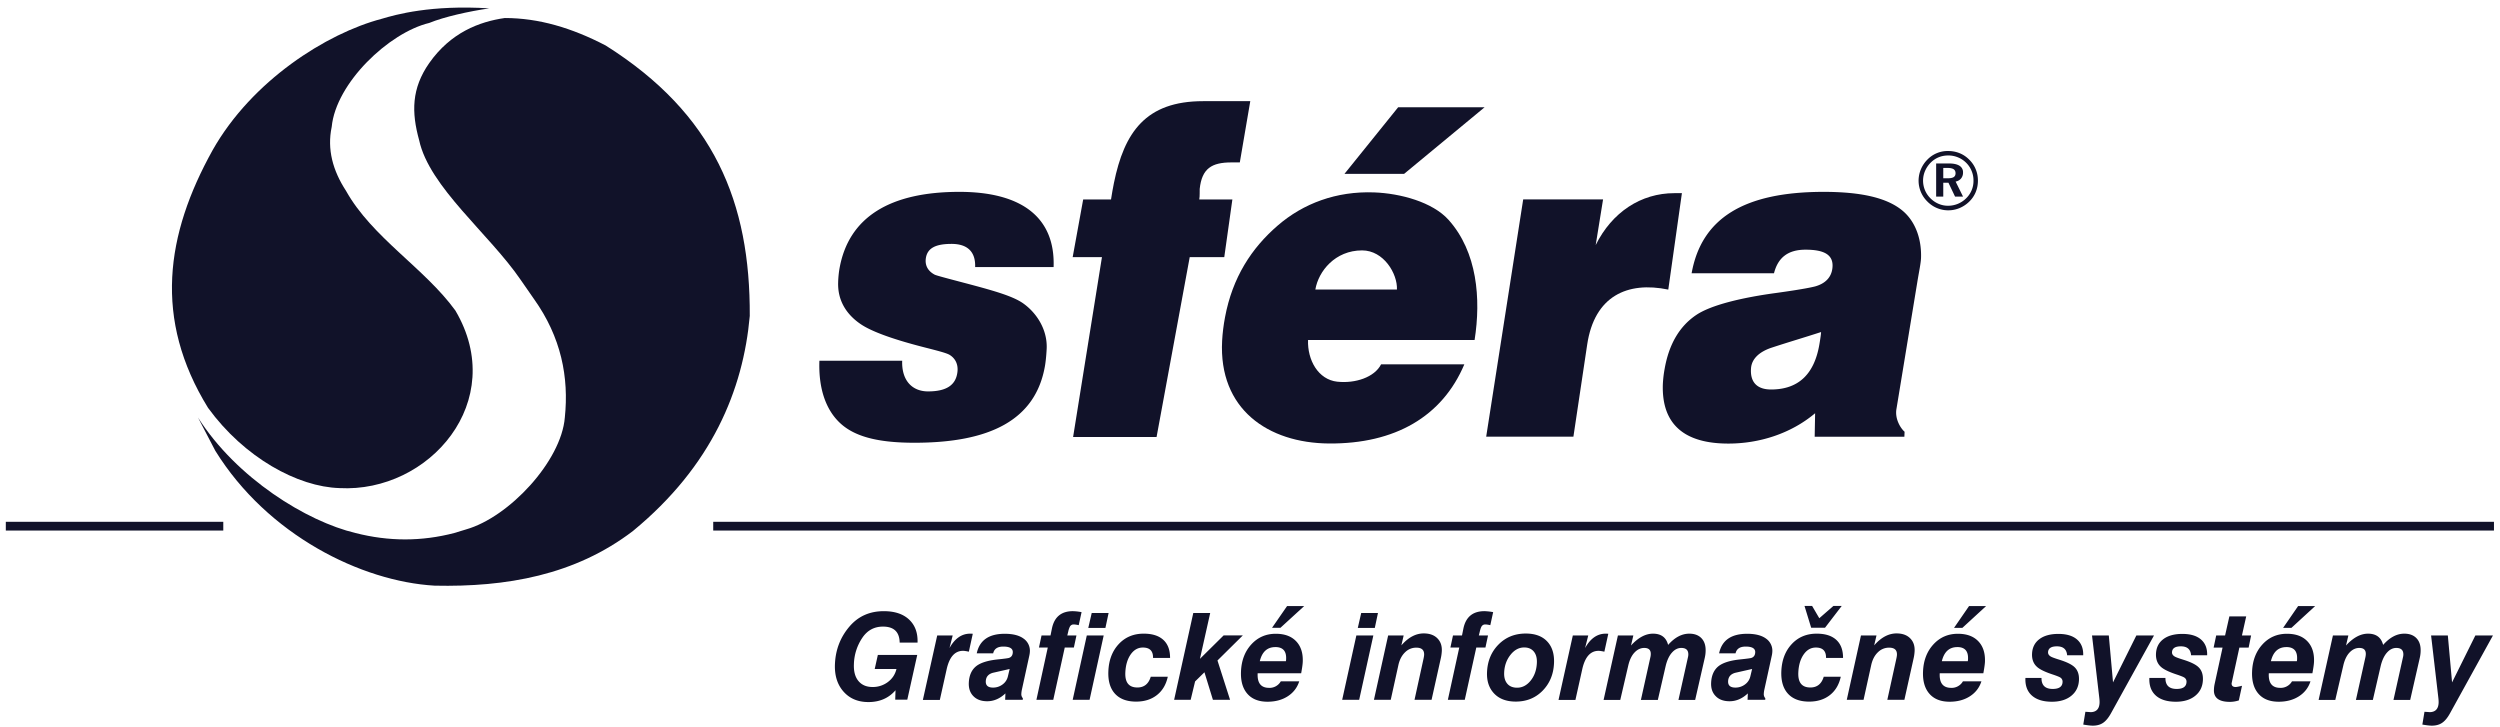
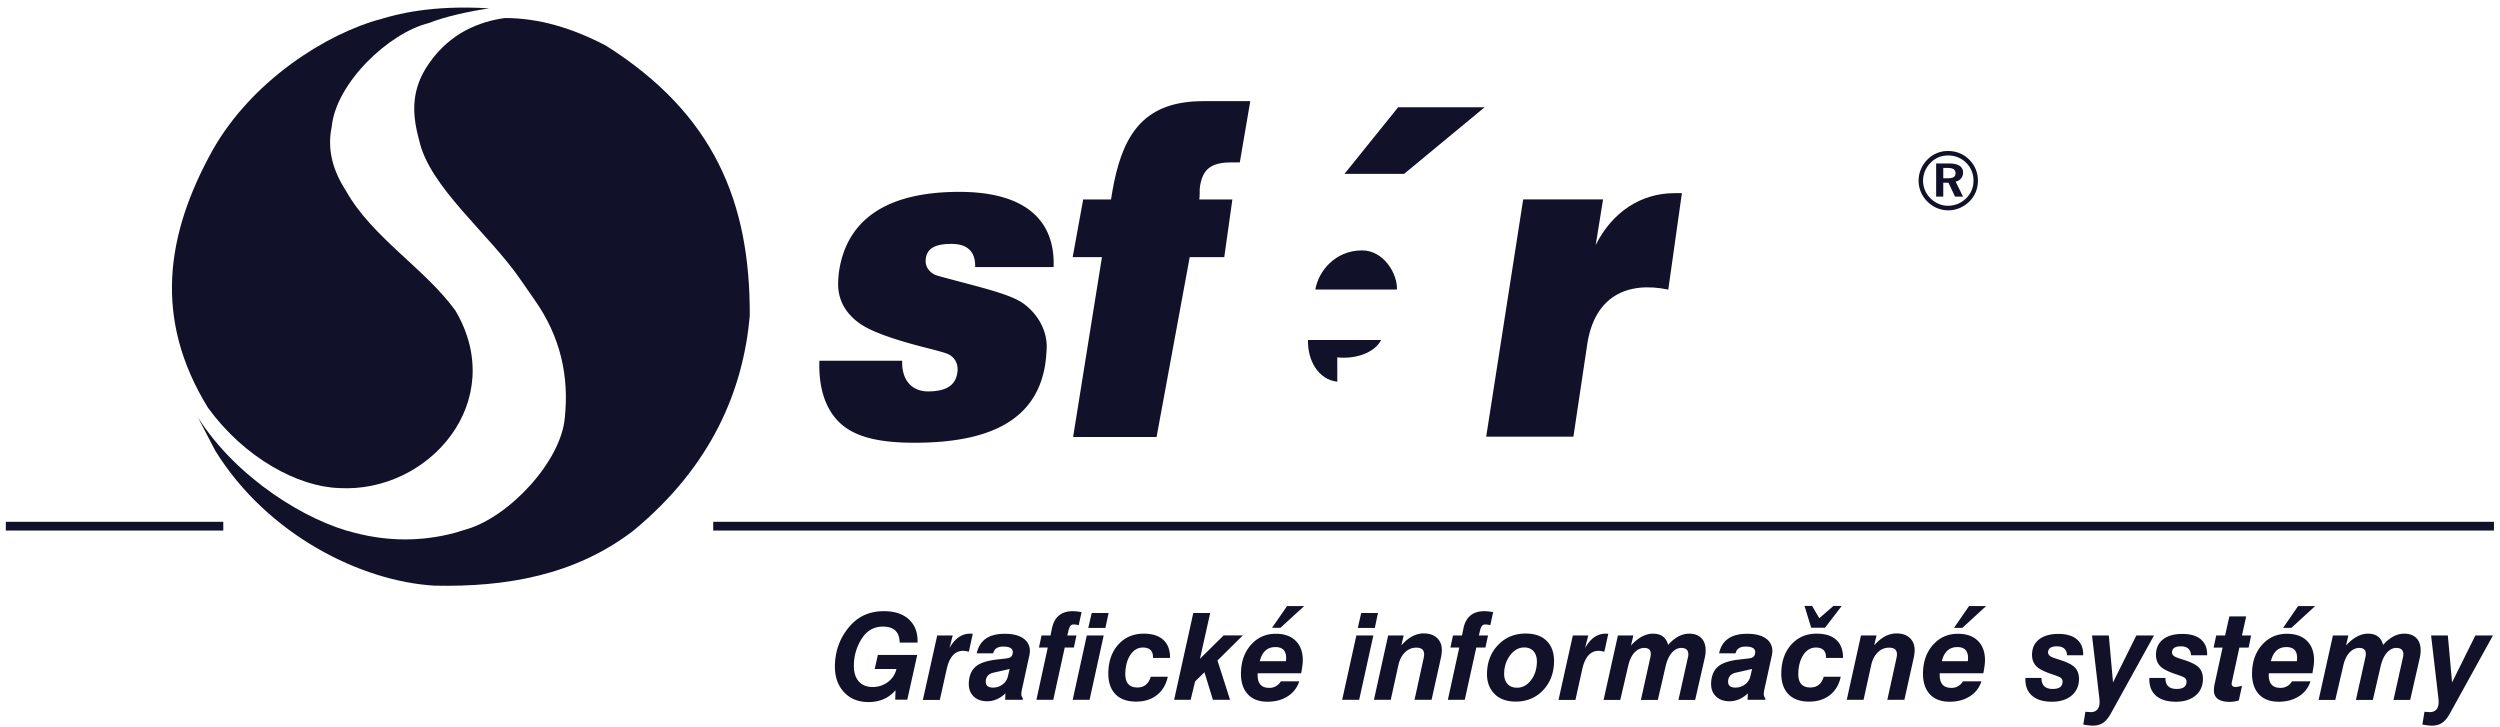
<svg xmlns="http://www.w3.org/2000/svg" width="172" height="50" viewBox="0 0 172 50">
  <g>
    <g>
      <g>
        <path fill="#111229" d="M23.353 33.58c-2.863-.083-6.546-2.091-9.04-5.521-3.765-6.108-2.914-11.92.318-17.734 2.7-4.77 7.822-8.027 11.627-9.03.981-.294 3.395-.971 7.404-.72-1.432.209-3.109.585-4.132 1.004-2.781.669-6.422 4.141-6.709 7.153-.327 1.548.082 3.012.982 4.393 1.8 3.22 5.4 5.312 7.527 8.24 3.682 6.233-1.8 12.55-7.977 12.216" />
      </g>
      <g>
        <path fill="#111229" d="M29.901 40.293c-5.028-.29-11.488-3.47-15.088-9.28l-1.193-2.289c2.66 4.184 7.486 7.153 10.84 7.948 2.292.586 4.542.586 6.791 0l.819-.25c2.945-.837 6.545-4.686 6.79-7.698.287-2.76-.245-5.522-2.126-8.157l-.9-1.297c-2.169-3.18-6.3-6.4-6.996-9.621-.532-1.925-.532-3.556.695-5.313 1.473-2.092 3.437-2.845 5.196-3.096 2.332 0 4.61.676 6.942 1.89 7.486 4.717 9.949 10.812 9.913 18.608-.45 5.062-2.59 10.313-8.032 14.79-3.991 3.055-8.747 3.872-13.65 3.765" />
      </g>
      <g>
        <path fill="#111229" d="M102.141 7.38l-5.538 4.581H92.5l3.693-4.581h5.948" />
      </g>
      <g>
-         <path fill="#111229" d="M125.29 22.845c-.006.143-.044.42-.113.827-.347 2.083-1.457 3.125-3.328 3.125-.953 0-1.456-.494-1.378-1.47.05-.637.564-1.126 1.425-1.41 1.123-.369 2.261-.704 3.393-1.072zm5.731 7.204l.014-.346c-.284-.245-.67-.886-.562-1.549l1.444-8.784c.11-.673.236-1.252.25-1.62.042-1.224-.335-2.451-1.241-3.228-1.07-.917-2.886-1.322-5.453-1.322-5.483 0-8.41 1.806-9.09 5.602h5.667c.276-1.083.963-1.624 2.173-1.624 1.266 0 1.934.34 1.85 1.234-.062.68-.508 1.096-1.172 1.287-.113.033-.758.19-2.728.46-2.358.321-4.442.826-5.455 1.5-1.165.776-1.898 2.023-2.195 3.738a7.85 7.85 0 0 0-.119 1.042c-.095 2.756 1.48 4.079 4.506 4.079 2.09 0 4.27-.658 5.97-2.088l-.03 1.619z" />
-       </g>
+         </g>
      <g>
        <path fill="#111229" d="M102.25 30.042l2.546-16.323h5.495l-.507 3.141c1.125-2.267 3.117-3.57 5.409-3.57h.522l-.937 6.634c-2.823-.584-5.08.453-5.578 3.776l-.949 6.342h-6.001" />
      </g>
      <g>
        <path fill="#111229" d="M73.83 30.064l1.984-12.373H73.8l.723-3.97 1.915.003c.06-.389.125-.764.198-1.125.71-3.49 2.181-5.639 6.137-5.639h3.246l-.72 4.214H84.72c-1.347 0-2.031.41-2.18 1.823-.01.101.015.5-.03.724h2.278l-.558 3.97h-2.377l-2.28 12.373H73.83" />
      </g>
      <g>
        <path fill="#111229" d="M56.376 24.82h5.695c-.048 1.368.696 2.109 1.778 2.109 1.283 0 1.923-.444 2.024-1.348.059-.528-.156-.928-.537-1.164-.21-.13-.873-.298-1.745-.521-2.162-.553-3.62-1.084-4.372-1.593-.967-.654-1.599-1.614-1.554-2.88a6.78 6.78 0 0 1 .087-.918c.62-3.574 3.485-5.305 8.252-5.305 4.291 0 6.604 1.762 6.484 5.173H67.09c.038-1.062-.541-1.593-1.623-1.593-1.045 0-1.68.258-1.773 1.02-.062.507.19.878.622 1.102.144.062.773.23 1.88.521 2.072.546 3.469.93 4.206 1.454.925.659 1.654 1.794 1.611 3.08-.009.243-.048.801-.117 1.207-.643 3.758-3.828 5.297-8.981 5.297-2.274 0-3.94-.341-5-1.25-1.059-.909-1.61-2.41-1.54-4.391" />
      </g>
      <g>
-         <path fill="#111229" d="M90.496 19.921c.212-1.262 1.36-2.694 3.216-2.694 1.482 0 2.442 1.598 2.398 2.694zm1.51 6.34c-1.321-.145-2.061-1.496-2.013-2.87h11.459c.446-2.836.183-6.059-1.788-8.262-1.1-1.228-3.315-1.826-5.126-1.892-2.6-.095-4.87.76-6.626 2.275-1.809 1.56-3.117 3.573-3.63 6.31-.104.549-.171 1.094-.2 1.623-.25 4.712 3.162 7.034 7.343 7.067 4.547.036 7.806-1.854 9.322-5.448H95.02c-.452.898-1.786 1.33-3.015 1.196z" />
+         <path fill="#111229" d="M90.496 19.921c.212-1.262 1.36-2.694 3.216-2.694 1.482 0 2.442 1.598 2.398 2.694zm1.51 6.34c-1.321-.145-2.061-1.496-2.013-2.87h11.459H95.02c-.452.898-1.786 1.33-3.015 1.196z" />
      </g>
      <g>
        <path fill="#111229" d="M134.833 10.544c.25.103.471.255.666.456.19.19.334.408.433.651.1.244.149.503.149.777 0 .281-.05.544-.153.791a1.94 1.94 0 0 1-.445.653 2.13 2.13 0 0 1-.67.445 2.012 2.012 0 0 1-2.22-.462 2.006 2.006 0 0 1-.434-2.21 2.08 2.08 0 0 1 .456-.675 1.933 1.933 0 0 1 1.423-.58c.281 0 .547.052.795.154zm-.792.152c-.237 0-.457.041-.66.124a1.69 1.69 0 0 0-.55.369 1.866 1.866 0 0 0-.389.576 1.702 1.702 0 0 0 .367 1.872c.165.167.352.294.56.384.21.09.424.134.644.134a1.75 1.75 0 0 0 1.253-.507 1.653 1.653 0 0 0 .51-1.195 1.711 1.711 0 0 0-1.066-1.626 1.723 1.723 0 0 0-.67-.131zm-.834.55h.88c.318 0 .56.053.723.157a.512.512 0 0 1 .246.461.632.632 0 0 1-.133.413.633.633 0 0 1-.377.215l.51 1.032h-.549l-.454-.952h-.356v.952h-.49zm.49.31v.709h.32c.182 0 .315-.028.4-.083.083-.056.125-.143.125-.262 0-.125-.044-.217-.131-.277-.088-.058-.226-.088-.416-.088z" />
      </g>
      <g>
        <path fill="#111229" d="M.4 36.502h14.962V35.9H.4z" />
      </g>
      <g>
        <path fill="#111229" d="M49.07 36.502h122.515V35.9H49.07z" />
      </g>
      <g>
        <path fill="#111229" d="M166.658 49.85c.285.05.503.075.652.075.287 0 .526-.066.717-.2.192-.132.371-.353.54-.663l2.947-5.341h-1.21l-1.602 3.227-.291-3.227h-1.152l.5 4.296c.016.139.022.252.018.34-.019.426-.23.64-.634.64.04 0-.074-.01-.339-.026zm-5.99-1.694l.548-2.356c.089-.393.232-.695.431-.906.198-.21.423-.316.672-.316.312 0 .46.147.448.441-.003.067-.012.13-.025.191l-.655 2.946h1.165l.534-2.313c.095-.405.24-.718.432-.937.192-.219.408-.328.646-.328.338 0 .5.16.486.483a.891.891 0 0 1-.023.15l-.656 2.945h1.15l.658-2.887c.035-.15.055-.297.06-.442.018-.388-.073-.69-.275-.906-.2-.217-.484-.325-.85-.325-.515 0-1 .258-1.455.774-.133-.516-.479-.774-1.038-.774-.515 0-1.02.272-1.515.815l.161-.69h-1.062l-.984 4.435zm-2.559-6.457l-1.03 1.496h.573l1.629-1.496zm-.805 2.82c.515 0 .76.275.736.824l-.003.074a.626.626 0 0 0-.012.074h-1.787c.156-.648.512-.971 1.066-.971zm-.424 2.805c-.554 0-.816-.326-.787-.98v-.025h3c.067-.36.103-.617.11-.772.027-.603-.124-1.078-.453-1.424-.328-.346-.797-.519-1.406-.519-.676 0-1.237.243-1.682.727-.445.484-.685 1.103-.718 1.856-.029.659.116 1.172.435 1.54.319.368.784.552 1.393.552.543 0 1.008-.124 1.396-.374.388-.249.652-.592.794-1.03h-1.272a.895.895 0 0 1-.81.45zm-2.63-.142c-.223.056-.369.084-.435.084-.194 0-.287-.086-.28-.258 0 0 .025-.11.072-.332l.461-2.119h.638l.17-.838h-.63l.293-1.313h-1.158l-.295 1.313h-.612l-.177.838h.615l-.552 2.534a2.167 2.167 0 0 0-.041.357c-.025.56.34.84 1.094.84.21 0 .417-.034.619-.1zm-5.932.67c.317.284.778.427 1.381.427.555 0 .998-.136 1.331-.407.334-.27.51-.634.53-1.088.017-.387-.089-.686-.318-.896-.191-.178-.533-.344-1.025-.498-.306-.095-.502-.167-.588-.216-.136-.078-.201-.178-.195-.3.012-.27.214-.406.608-.406.438 0 .672.205.704.614h1.105c.016-.464-.125-.826-.421-1.083-.296-.258-.724-.386-1.284-.386-.554 0-.99.12-1.308.36-.319.241-.487.575-.506 1.002-.017.392.102.7.358.92.198.172.559.344 1.083.516.262.088.428.155.499.199a.332.332 0 0 1 .16.316c-.014.315-.24.473-.677.473-.521 0-.779-.252-.773-.756h-1.106c-.022.52.125.923.442 1.208zm-4.336 2.073c.288 0 .528-.066.72-.2.19-.132.37-.353.54-.663l2.953-5.341h-1.214l-1.605 3.227-.29-3.227h-1.155l.501 4.296c.016.139.022.252.018.34-.02.426-.23.64-.635.64.039 0-.074-.01-.34-.026l-.146.88c.285.049.503.074.653.074zm-4.191-2.074c.317.285.777.428 1.38.428.555 0 .998-.136 1.332-.407.334-.27.51-.634.53-1.088.017-.387-.09-.686-.318-.896-.192-.178-.533-.344-1.025-.498-.306-.095-.502-.167-.589-.216-.135-.078-.2-.178-.195-.3.012-.27.215-.406.608-.406.438 0 .673.205.705.614h1.105c.015-.464-.126-.826-.422-1.083-.296-.258-.723-.386-1.283-.386-.555 0-.99.12-1.309.36-.318.241-.486.575-.505 1.002-.017.392.102.7.358.92.198.172.559.344 1.083.516.262.088.428.155.498.199a.332.332 0 0 1 .16.316c-.013.315-.24.473-.677.473-.52 0-.778-.252-.772-.756h-1.106c-.023.52.124.923.442 1.208zm-4.322-6.152l-1.03 1.496h.574l1.629-1.496zm-.805 2.82c.515 0 .76.275.736.824l-.003.074a.453.453 0 0 0-.012.074h-1.787c.157-.648.512-.971 1.066-.971zm-.423 2.805c-.554 0-.816-.326-.788-.98l.001-.025h3c.066-.36.102-.617.11-.772.026-.603-.125-1.078-.453-1.424-.328-.346-.797-.519-1.407-.519-.676 0-1.236.243-1.682.727-.445.484-.684 1.103-.717 1.856-.03.659.116 1.172.435 1.54.319.368.783.552 1.393.552.543 0 1.008-.124 1.396-.374.388-.249.652-.592.793-1.03h-1.272a.894.894 0 0 1-.809.45zm-6.028.822l.525-2.383c.084-.382.241-.68.472-.897a1.07 1.07 0 0 1 .763-.307c.373 0 .552.166.537.498-.003.061-.018.155-.046.282l-.616 2.807h1.174l.632-2.84a2.98 2.98 0 0 0 .072-.514c.016-.366-.087-.66-.31-.88-.223-.222-.533-.333-.933-.333-.548 0-1.062.274-1.54.822l.159-.68h-1.068l-.976 4.425zm-3.605-4.96h.955l1.147-1.496h-.573l-.969.844-.494-.844h-.524zm-.057 4.113c-.582 0-.857-.343-.827-1.03.023-.509.145-.923.367-1.24.221-.319.501-.478.84-.478.476 0 .709.238.7.714h1.17c.003-.542-.152-.956-.464-1.241-.311-.286-.76-.428-1.348-.428-.698 0-1.27.238-1.714.714-.445.476-.684 1.096-.719 1.86-.029.67.121 1.188.452 1.553.33.365.817.548 1.46.548.57 0 1.046-.15 1.428-.449.381-.299.63-.72.749-1.262h-1.172c-.149.493-.456.74-.922.74zm-4.126-.77a.944.944 0 0 1-.37.561 1.08 1.08 0 0 1-.663.216c-.345 0-.511-.147-.498-.438.013-.297.175-.49.486-.578l1.165-.264zm-.193 1.617h1.216l.005-.108a.409.409 0 0 1-.103-.315c.004-.089.016-.18.037-.275l.512-2.341c.02-.094.033-.18.036-.257a1.015 1.015 0 0 0-.426-.91c-.301-.224-.735-.336-1.302-.336-1.1 0-1.744.449-1.933 1.346h1.132c.07-.31.301-.466.696-.466.45 0 .668.133.657.4-.009.198-.098.326-.267.381-.062.022-.335.058-.821.108-.642.072-1.112.219-1.41.44-.334.254-.512.642-.535 1.163-.017.376.083.677.301.904.228.244.55.366.967.366.456 0 .874-.18 1.257-.54zm-8.758.01l.548-2.356c.09-.393.233-.695.432-.906.198-.21.423-.316.672-.316.312 0 .46.147.447.441-.002.067-.01.13-.025.191l-.654 2.946h1.165l.534-2.313c.095-.405.239-.718.432-.937.192-.219.408-.328.646-.328.338 0 .5.16.485.483a.901.901 0 0 1-.023.15l-.656 2.945h1.15l.659-2.887c.034-.15.055-.297.06-.442.018-.388-.074-.69-.275-.906-.2-.217-.484-.325-.85-.325-.515 0-1 .258-1.455.774-.133-.516-.479-.774-1.039-.774-.515 0-1.02.272-1.515.815l.162-.69h-1.062l-.985 4.435zm-3.085 0l.466-2.097c.188-.855.564-1.282 1.13-1.282.082 0 .214.02.395.059l.27-1.232a1.533 1.533 0 0 0-.182-.008c-.576 0-1.048.33-1.415.99l.218-.865h-1.061l-.984 4.435zm-2.864-3.33c.156.188.227.448.212.78-.022.486-.164.892-.426 1.218-.262.327-.574.49-.936.49-.294 0-.52-.093-.676-.278-.156-.185-.227-.44-.212-.767.02-.47.165-.875.433-1.214.269-.34.584-.51.945-.51.284 0 .504.094.66.281zm-2.729 2.888c.353.37.85.555 1.487.555.745 0 1.36-.25 1.85-.75.488-.5.75-1.13.783-1.893.028-.635-.129-1.134-.471-1.496-.342-.362-.833-.542-1.471-.542-.75 0-1.373.25-1.87.75-.497.5-.762 1.133-.796 1.901-.028.613.135 1.105.488 1.475zm-2.02.432l.793-3.597h.629l.178-.83h-.632l.066-.266c.04-.173.082-.291.124-.358a.286.286 0 0 1 .254-.133c.083 0 .197.017.345.05l.196-.897a3.95 3.95 0 0 0-.595-.067c-.798 0-1.281.393-1.449 1.18l-.099.49h-.62l-.178.831h.61l-.785 3.597zm-5.093 0l.525-2.383c.084-.382.242-.68.473-.897a1.07 1.07 0 0 1 .763-.307c.372 0 .55.166.536.498-.003.061-.018.155-.046.282l-.615 2.807h1.173l.632-2.84a2.98 2.98 0 0 0 .073-.514c.016-.366-.087-.66-.31-.88-.223-.222-.535-.333-.933-.333-.549 0-1.062.274-1.54.822l.158-.68h-1.068l-.977 4.425zm-1.097-4.943l.218-1.03h-1.153l-.235 1.03zm-1.075 4.943l.975-4.425h-1.169l-.975 4.425zm-4.961-6.447l-1.035 1.496h.576l1.636-1.496zm-.805 2.82c.519 0 .766.275.74.824l-.002.074a.524.524 0 0 0-.012.074h-1.797c.157-.648.514-.971 1.071-.971zm-.433 2.805c-.553 0-.814-.326-.786-.98l.001-.025h2.994c.065-.36.101-.617.108-.772.026-.603-.124-1.078-.451-1.424-.328-.346-.796-.519-1.404-.519-.674 0-1.233.243-1.678.727-.444.484-.682 1.103-.715 1.856-.03.659.115 1.172.433 1.54.318.368.782.552 1.39.552.542 0 1.006-.124 1.393-.374.387-.249.65-.592.791-1.03H88.12a.891.891 0 0 1-.807.45zm-5.394.822l.304-1.262.644-.632.582 1.894h1.18l-.866-2.704 1.742-1.724h-1.32l-1.628 1.61.706-3.155h-1.164l-1.318 5.973zm-3.667-.847c-.583 0-.858-.343-.828-1.03.023-.509.145-.923.366-1.24.223-.319.502-.478.84-.478.477 0 .71.238.7.714h1.172c.002-.542-.153-.956-.464-1.241-.312-.286-.762-.428-1.349-.428-.698 0-1.27.238-1.715.714-.444.476-.684 1.096-.717 1.86-.03.67.12 1.188.45 1.553.331.365.817.548 1.46.548.57 0 1.047-.15 1.428-.449.382-.299.632-.72.75-1.262h-1.172c-.149.493-.456.74-.921.74zm-2.199-4.096l.22-1.03H75.11l-.237 1.03zm-1.089 4.943l.971-4.425h-1.163l-.97 4.425zm-2.498 0l.79-3.597h.627l.178-.83h-.63l.065-.266a1.31 1.31 0 0 1 .124-.358.284.284 0 0 1 .252-.133c.084 0 .198.017.345.05l.196-.897a3.923 3.923 0 0 0-.594-.067c-.795 0-1.276.393-1.443 1.18l-.1.49h-.617l-.178.831h.607l-.782 3.597zm-3.12-1.618a.944.944 0 0 1-.369.563 1.07 1.07 0 0 1-.659.215c-.342 0-.508-.147-.495-.438.013-.297.174-.49.483-.578l1.159-.264zm-.19 1.618h1.212l.005-.108a.41.41 0 0 1-.103-.315c.004-.089.017-.18.037-.275l.511-2.341c.021-.094.033-.18.037-.257a1.015 1.015 0 0 0-.426-.91c-.3-.224-.733-.336-1.298-.336-1.097 0-1.74.449-1.93 1.346h1.13c.07-.31.3-.466.695-.466.448 0 .667.133.655.4-.009.198-.097.326-.266.381-.062.022-.335.058-.82.108-.64.072-1.109.219-1.406.44-.333.254-.511.642-.534 1.163-.016.376.084.677.3.904.229.244.55.366.965.366.455 0 .873-.18 1.254-.54zm-4.495.01l.467-2.097c.188-.855.565-1.282 1.132-1.282.084 0 .216.02.398.059l.27-1.232a1.542 1.542 0 0 0-.182-.008c-.579 0-1.051.33-1.42.99l.22-.865H64.48l-.987 4.435zm-2.238-.02l.684-3.077h-2.71l-.216.97h1.496c-.089.371-.287.67-.593.897a1.72 1.72 0 0 1-1.05.34c-.42 0-.745-.138-.974-.415-.23-.277-.333-.667-.31-1.17a3.4 3.4 0 0 1 .613-1.85c.343-.48.805-.721 1.387-.721.753 0 1.136.367 1.148 1.103h1.23c.024-.67-.169-1.197-.579-1.584-.41-.387-.99-.58-1.744-.58-.97 0-1.756.35-2.357 1.052-.625.73-.96 1.59-1.003 2.58-.035.78.16 1.412.585 1.896.425.483.997.725 1.718.725.775 0 1.397-.27 1.864-.813l-.02.647z" />
      </g>
    </g>
  </g>
</svg>